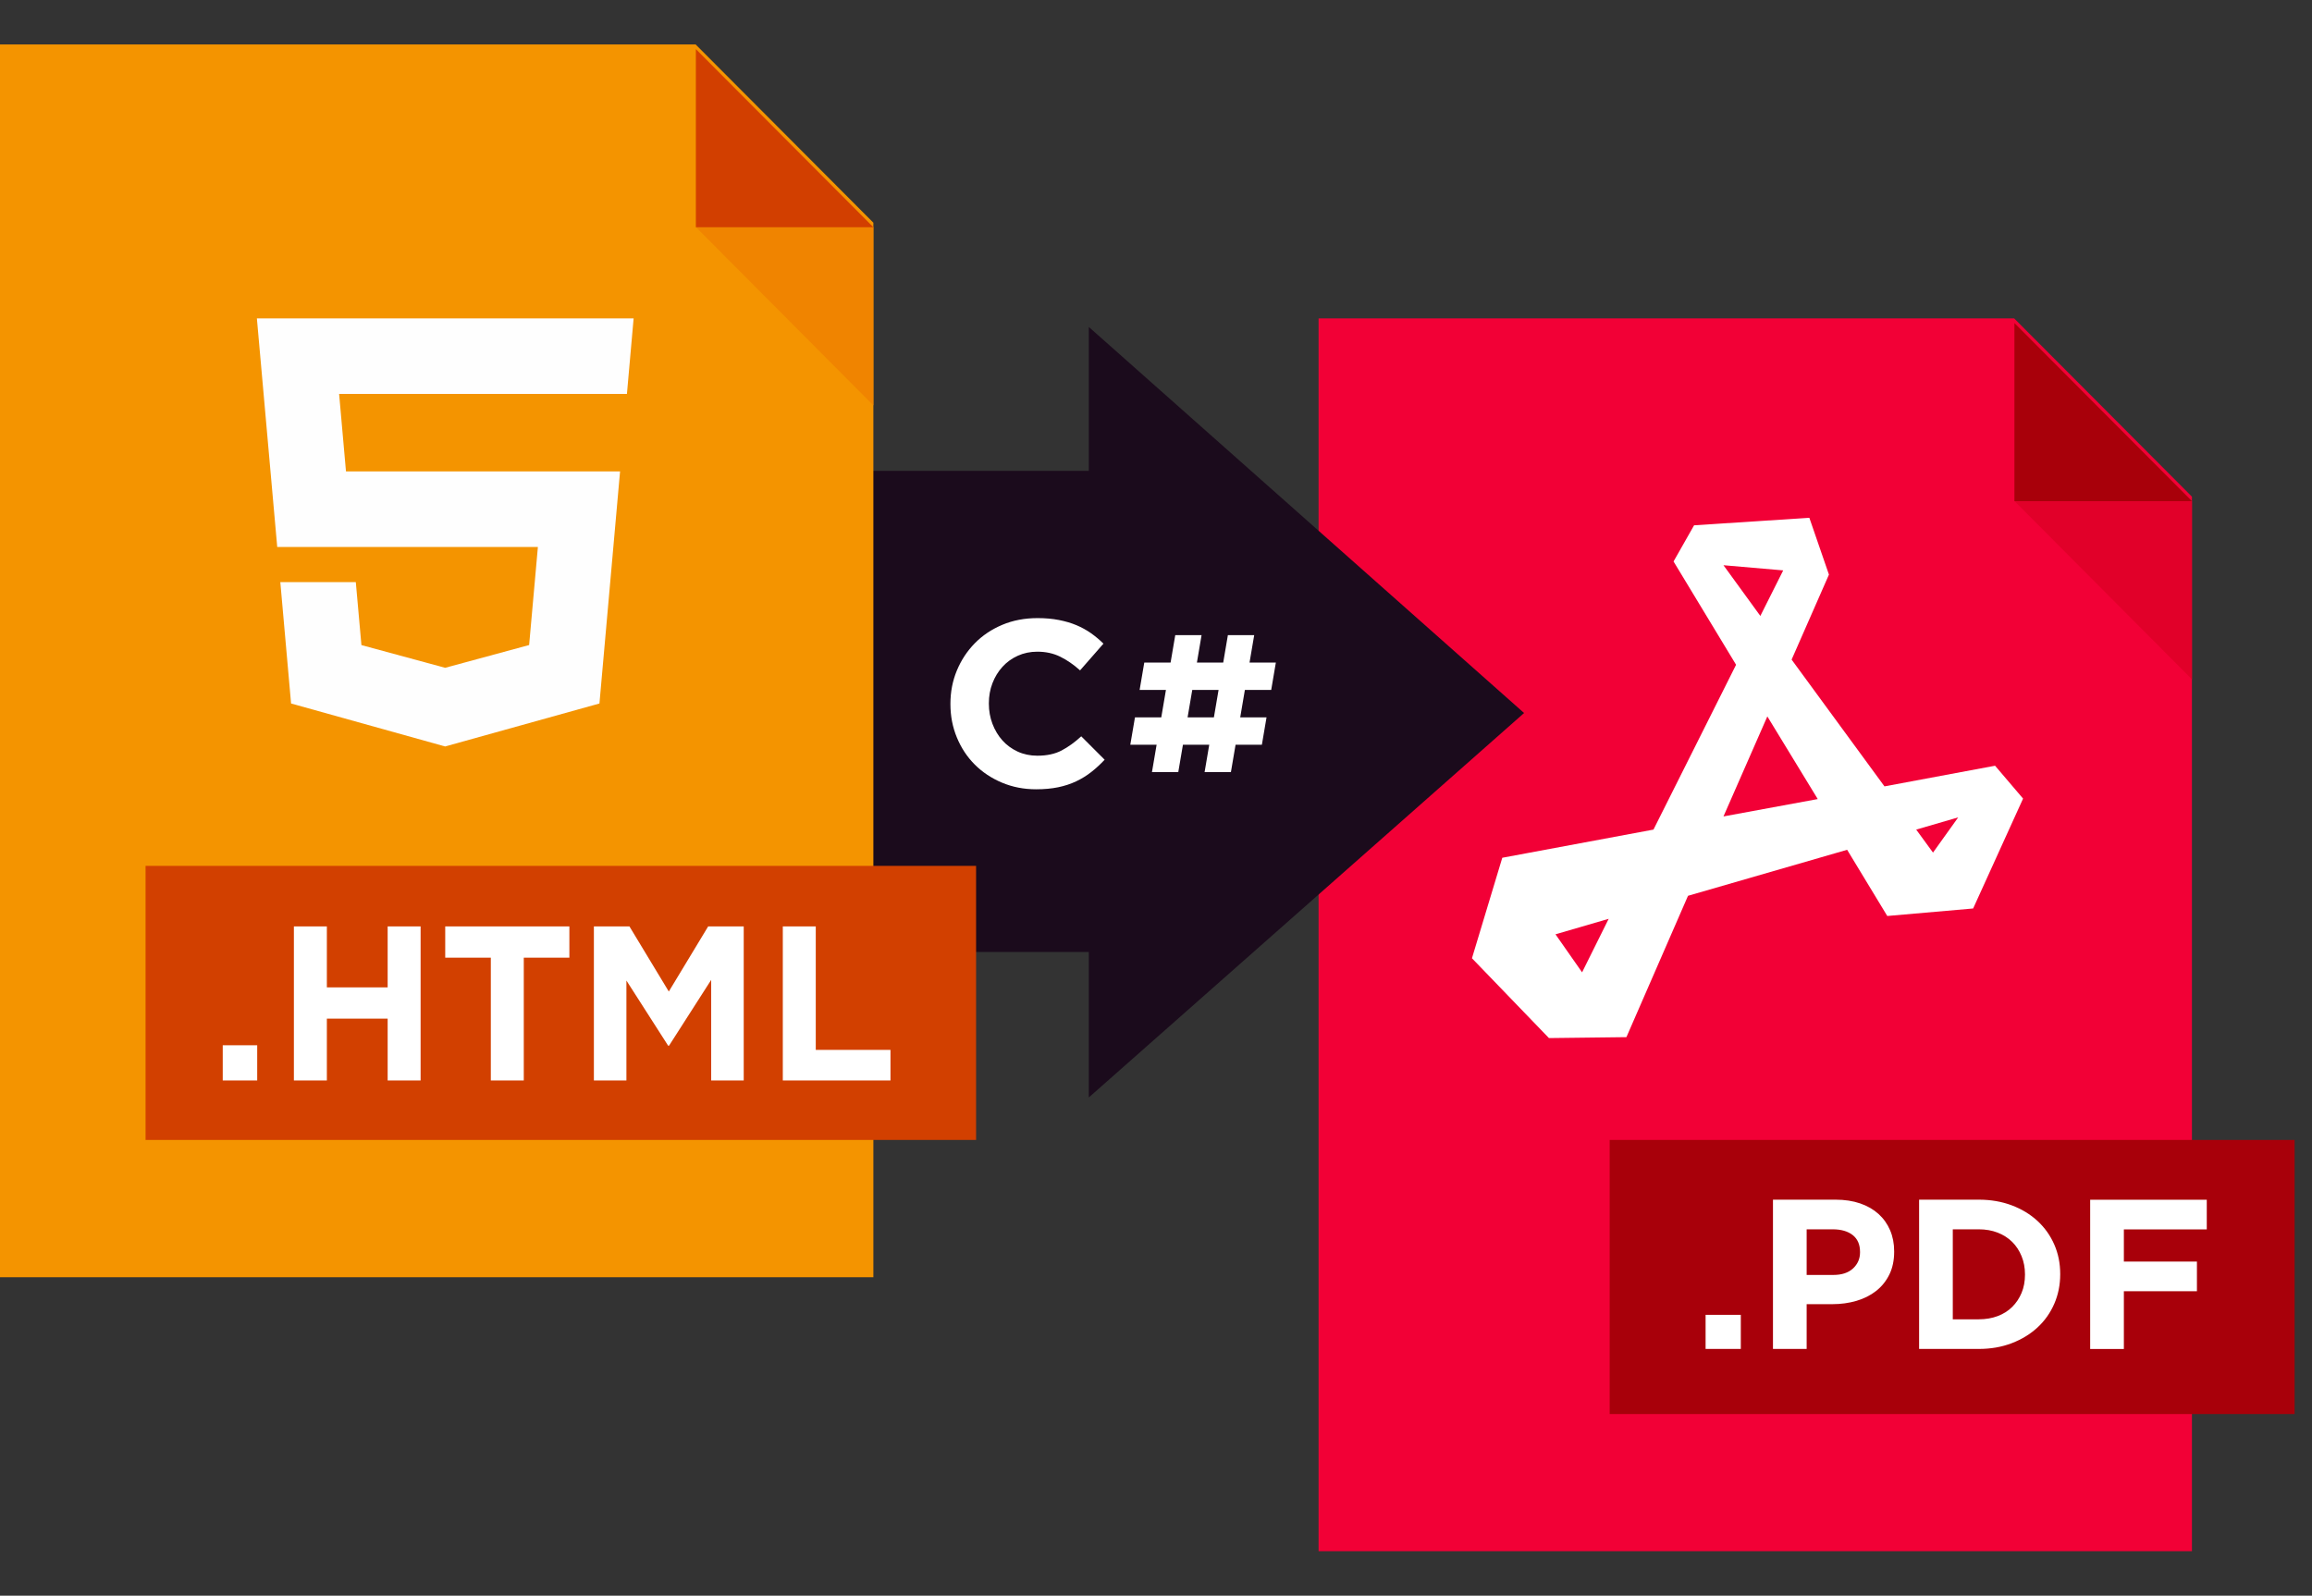
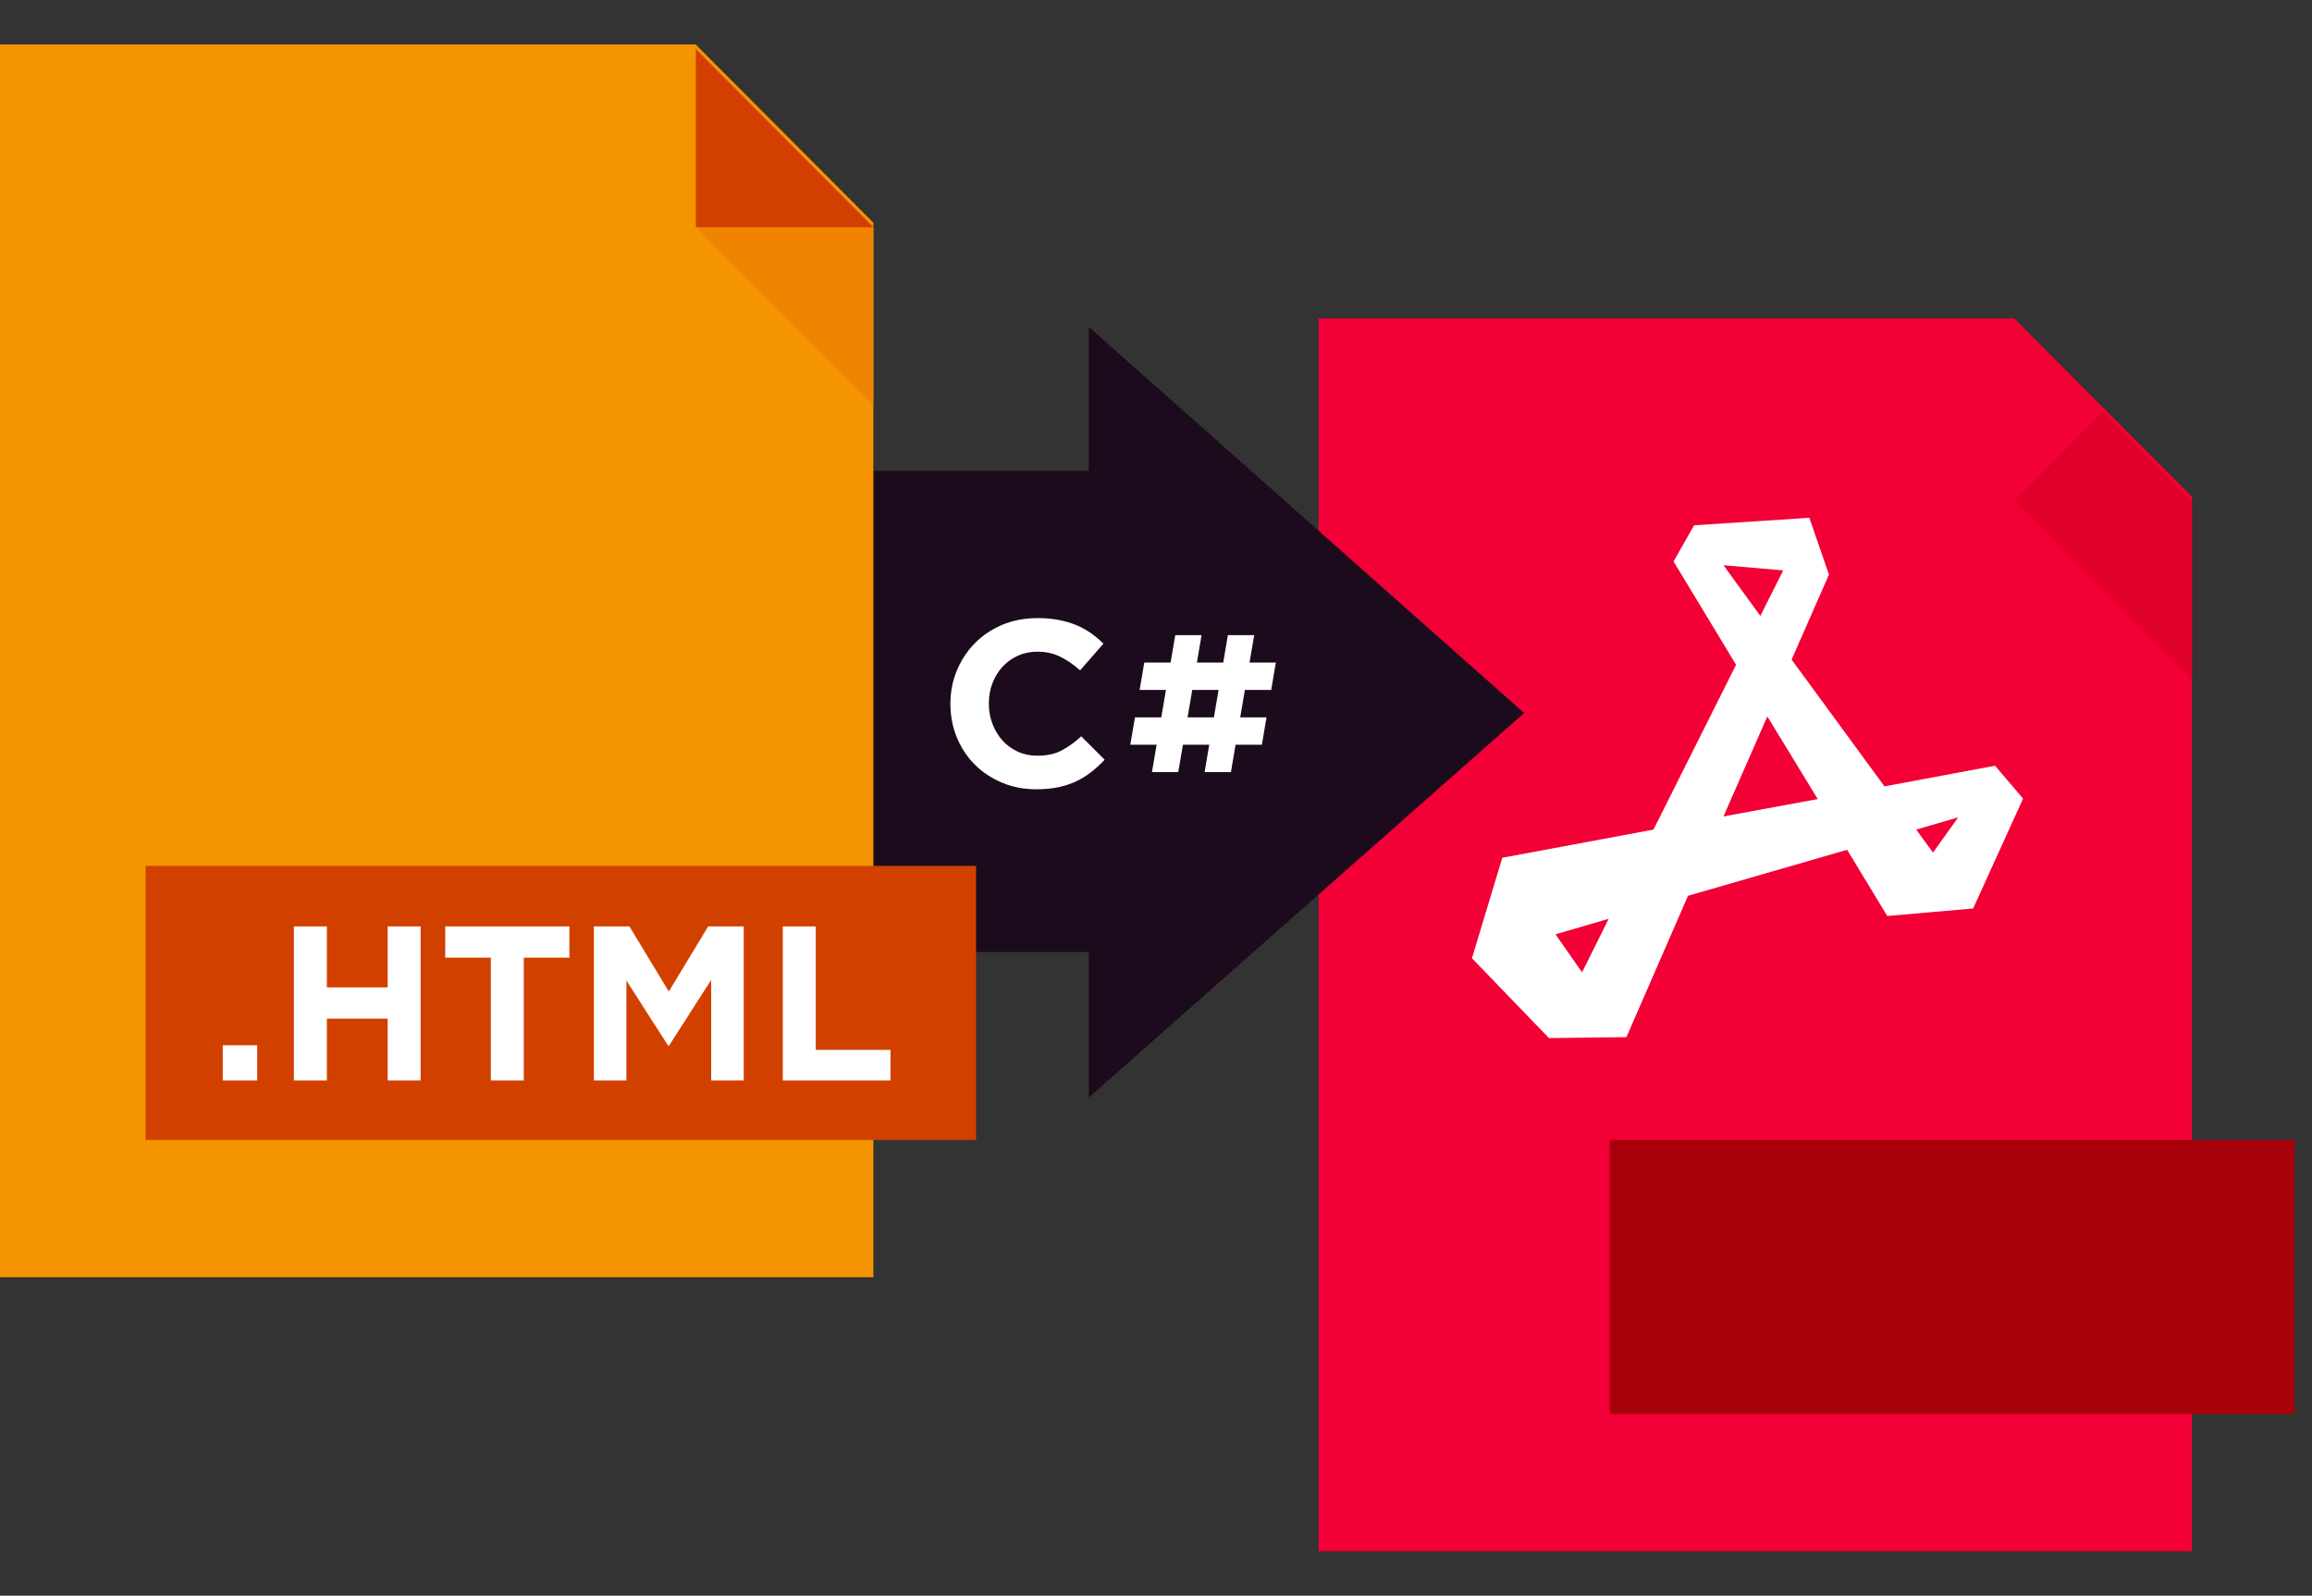
<svg xmlns="http://www.w3.org/2000/svg" width="226" height="156" viewBox="0 0 226 156" fill="none">
  <rect x="0" y="0" width="226" height="156" fill="#333333" stroke="none" />
  <path fill-rule="evenodd" clip-rule="evenodd" d="M128.892 151.65H214.264V48.556L196.889 31.129H128.892V151.65Z" fill="#F20036" />
  <path fill-rule="evenodd" clip-rule="evenodd" d="M196.913 48.983L205.566 40.291L214.264 48.983V66.413L196.913 48.983Z" fill="#E10029" />
-   <path fill-rule="evenodd" clip-rule="evenodd" d="M214.263 48.999H196.912V31.583L214.263 48.999Z" fill="#A8000A" />
  <path fill-rule="evenodd" clip-rule="evenodd" d="M195.02 74.86L184.209 76.879L175.132 64.485L178.781 56.176L176.865 50.621L165.598 51.355L163.591 54.89L169.703 64.99L161.629 81.104L146.85 83.858L143.885 93.682L151.411 101.486L158.984 101.395L165.005 87.576L180.56 83.078L184.483 89.55L192.876 88.816L197.757 78.073L195.02 74.86ZM168.471 55.258L174.31 55.763L172.075 60.216L168.471 55.258ZM154.65 95.058L152.05 91.341L157.25 89.825L154.65 95.058ZM168.471 79.817L172.759 70.04L177.686 78.119L168.471 79.817ZM187.311 81.104L191.416 79.909L188.953 83.353L187.311 81.104Z" fill="white" />
  <path fill-rule="evenodd" clip-rule="evenodd" d="M157.347 111.445H224.301V138.241H157.347V111.445Z" fill="#A8000A" />
-   <path fill-rule="evenodd" clip-rule="evenodd" d="M166.723 128.542V131.877H170.166V128.542H166.723ZM183.392 126.208C183.941 125.776 184.372 125.241 184.686 124.602C184.999 123.963 185.156 123.219 185.156 122.372V122.33C185.156 121.579 185.024 120.895 184.76 120.276C184.496 119.658 184.119 119.126 183.627 118.681C183.135 118.236 182.536 117.892 181.831 117.649C181.125 117.407 180.323 117.284 179.425 117.284H173.309V131.877H176.602V127.5H179.104C179.945 127.5 180.733 127.392 181.467 127.177C182.201 126.961 182.843 126.638 183.392 126.208ZM181.104 120.745C181.581 121.12 181.82 121.67 181.82 122.392V122.434C181.82 123.06 181.592 123.584 181.136 124.008C180.679 124.431 180.038 124.643 179.211 124.643H176.602V120.182H179.147C179.974 120.182 180.626 120.37 181.104 120.745ZM199.173 129.773C199.879 129.119 200.424 128.348 200.809 127.458C201.194 126.569 201.387 125.61 201.387 124.581V124.539C201.387 123.511 201.194 122.555 200.809 121.673C200.424 120.79 199.879 120.023 199.173 119.369C198.468 118.716 197.626 118.205 196.65 117.837C195.673 117.469 194.601 117.284 193.432 117.284H187.594V131.877H193.432C194.601 131.877 195.673 131.69 196.65 131.315C197.626 130.94 198.468 130.426 199.173 129.773ZM197.612 122.81C197.833 123.351 197.944 123.942 197.944 124.581V124.623C197.944 125.276 197.833 125.867 197.612 126.395C197.391 126.923 197.085 127.383 196.693 127.771C196.301 128.16 195.827 128.459 195.271 128.667C194.715 128.875 194.102 128.98 193.432 128.98H190.887V120.182H193.432C194.102 120.182 194.715 120.29 195.271 120.505C195.827 120.721 196.301 121.024 196.693 121.412C197.085 121.801 197.391 122.268 197.612 122.81ZM207.61 123.335V120.187H215.714V117.289H204.316V131.882H207.61V126.233H214.752V123.335H207.61Z" fill="white" />
  <path fill-rule="evenodd" clip-rule="evenodd" d="M106.433 31.965V46.029H56.915V93.067H106.433V107.291L148.98 69.707L106.433 31.965Z" fill="#1B0B1C" />
  <path fill-rule="evenodd" clip-rule="evenodd" d="M123.805 70.13L123.35 72.808H120.778L120.322 75.487H117.75L118.205 72.808H115.633L115.177 75.487H112.605L113.06 72.808H110.488L110.944 70.13H113.516L113.971 67.451H111.399L111.854 64.774H114.426L114.882 62.095H117.454L116.999 64.774H119.571L120.026 62.095H122.599L122.143 64.774H124.716L124.261 67.451H121.688L121.233 70.13H123.805ZM119.116 67.451H116.544L116.088 70.13H118.66L119.116 67.451Z" fill="white" />
  <path fill-rule="evenodd" clip-rule="evenodd" d="M106.673 75.475C106.222 75.829 105.728 76.134 105.192 76.388C104.655 76.642 104.067 76.835 103.43 76.966C102.792 77.097 102.076 77.163 101.283 77.163C100.084 77.163 98.972 76.947 97.946 76.515C96.919 76.084 96.032 75.494 95.285 74.747C94.538 74 93.955 73.118 93.535 72.1C93.115 71.084 92.905 69.998 92.905 68.842V68.796C92.905 67.639 93.115 66.558 93.535 65.548C93.955 64.539 94.538 63.653 95.285 62.89C96.032 62.127 96.926 61.527 97.969 61.087C99.011 60.648 100.162 60.428 101.423 60.428C102.185 60.428 102.881 60.49 103.511 60.614C104.141 60.737 104.713 60.907 105.227 61.122C105.74 61.338 106.214 61.6 106.65 61.907C107.085 62.216 107.49 62.554 107.864 62.925L105.577 65.537C104.939 64.966 104.289 64.519 103.628 64.196C102.967 63.873 102.224 63.711 101.399 63.711C100.714 63.711 100.081 63.841 99.498 64.104C98.914 64.366 98.412 64.728 97.992 65.19C97.572 65.652 97.246 66.187 97.012 66.796C96.779 67.405 96.662 68.056 96.662 68.749V68.796C96.662 69.489 96.779 70.144 97.012 70.76C97.246 71.376 97.568 71.916 97.981 72.378C98.392 72.84 98.891 73.206 99.474 73.476C100.057 73.745 100.699 73.88 101.399 73.88C102.333 73.88 103.122 73.711 103.768 73.372C104.414 73.033 105.055 72.571 105.693 71.985L107.98 74.273C107.56 74.721 107.125 75.121 106.673 75.475Z" fill="white" />
  <path fill-rule="evenodd" clip-rule="evenodd" d="M0 124.866H85.373V21.773L67.998 4.345H0V124.866Z" fill="#F49400" />
  <path fill-rule="evenodd" clip-rule="evenodd" d="M68.022 22.202L76.674 13.509L85.372 22.202V39.632L68.022 22.202Z" fill="#F08400" />
  <path fill-rule="evenodd" clip-rule="evenodd" d="M85.372 22.215H68.021V4.8L85.372 22.215Z" fill="#D23F00" />
  <path fill-rule="evenodd" clip-rule="evenodd" d="M14.23 84.65H95.413V111.445H14.23V84.65Z" fill="#D24000" />
-   <path fill-rule="evenodd" clip-rule="evenodd" d="M61.283 38.513H43.526H33.149L33.82 46.083H43.526H60.612L58.596 68.776L43.526 72.973L43.514 72.977L28.453 68.776L27.401 56.907H34.78L35.329 63.066L43.518 65.287L43.526 65.283L51.723 63.061L52.579 53.476H43.526H27.099L25.111 31.129H43.526H61.937L61.283 38.513Z" fill="#FEFEFE" />
  <path fill-rule="evenodd" clip-rule="evenodd" d="M37.893 105.631V99.584H31.951V105.631H28.728V90.566H31.951V96.528H37.893V90.566H41.115V105.631H37.893ZM21.773 105.631V102.189H25.142V105.631H21.773ZM51.2 105.631V93.622H55.657V90.566H43.521V93.622H47.978V105.631H51.2ZM69.519 105.631V95.796L65.397 102.231H65.313L61.233 95.861V105.631H58.053V90.566H61.526L65.376 96.936L69.226 90.566H72.7V105.631H69.519ZM76.52 90.566V105.631H87.045V102.64H79.742V90.566H76.52Z" fill="white" />
</svg>